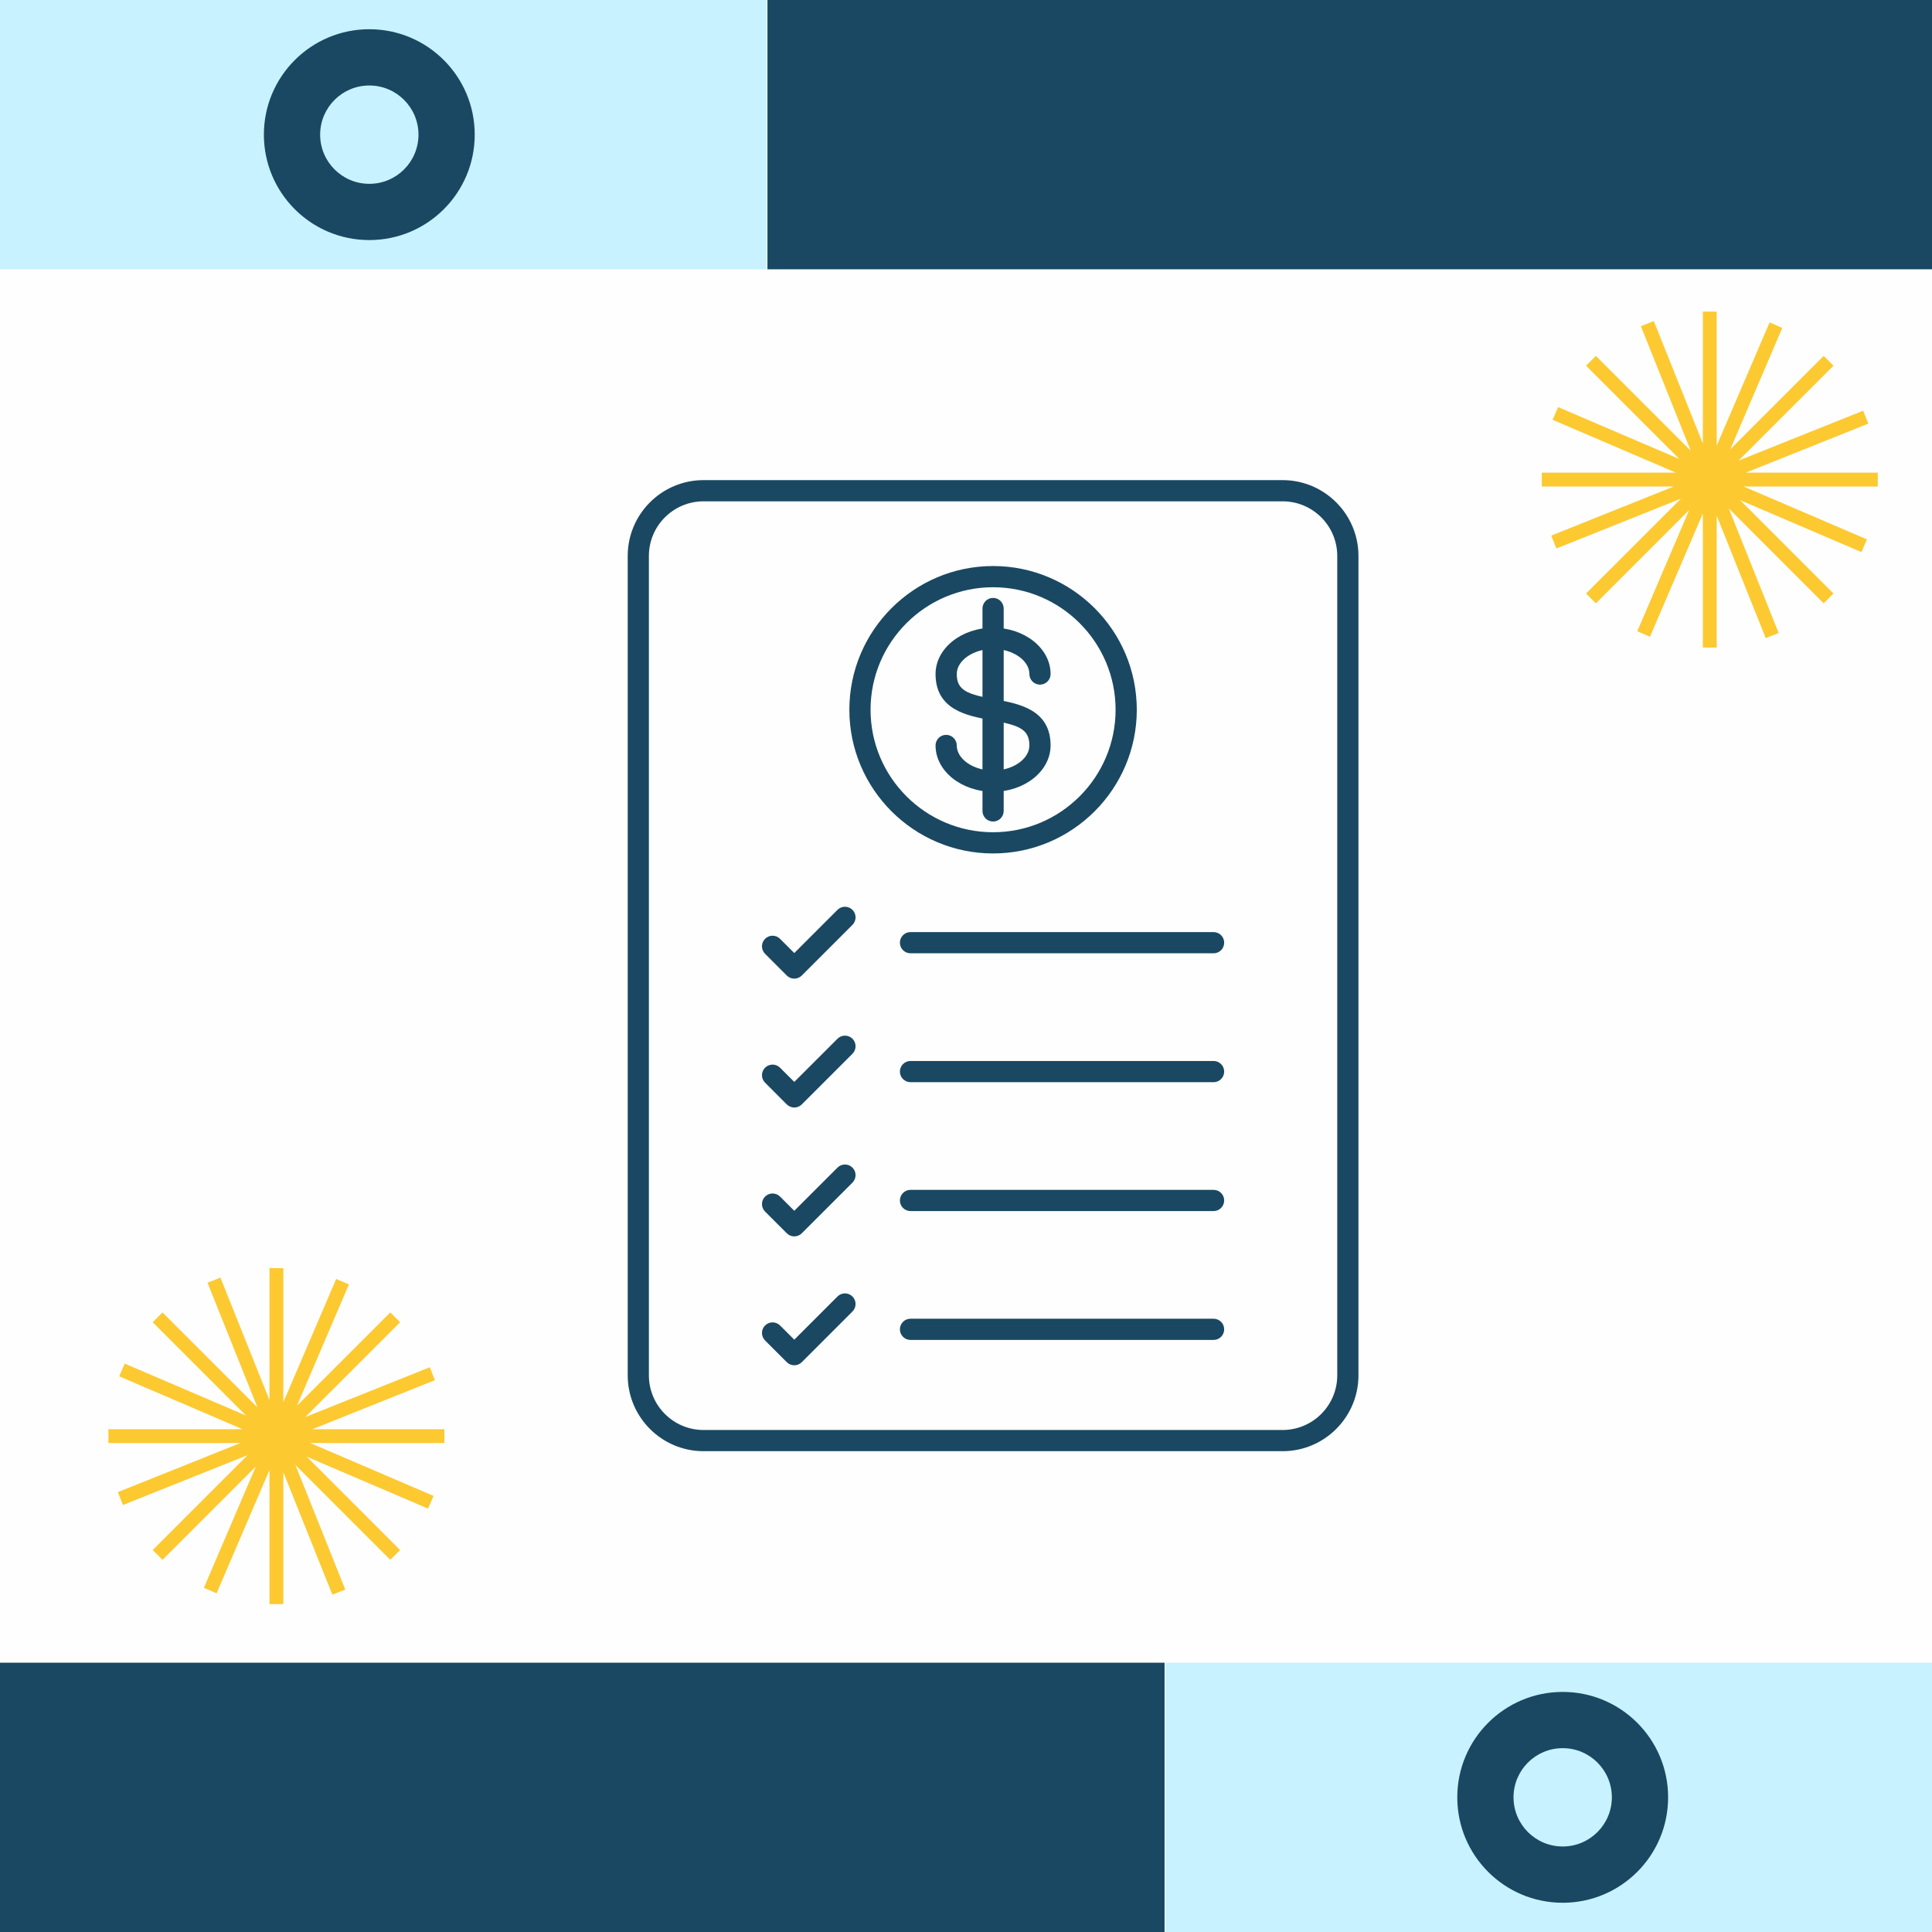
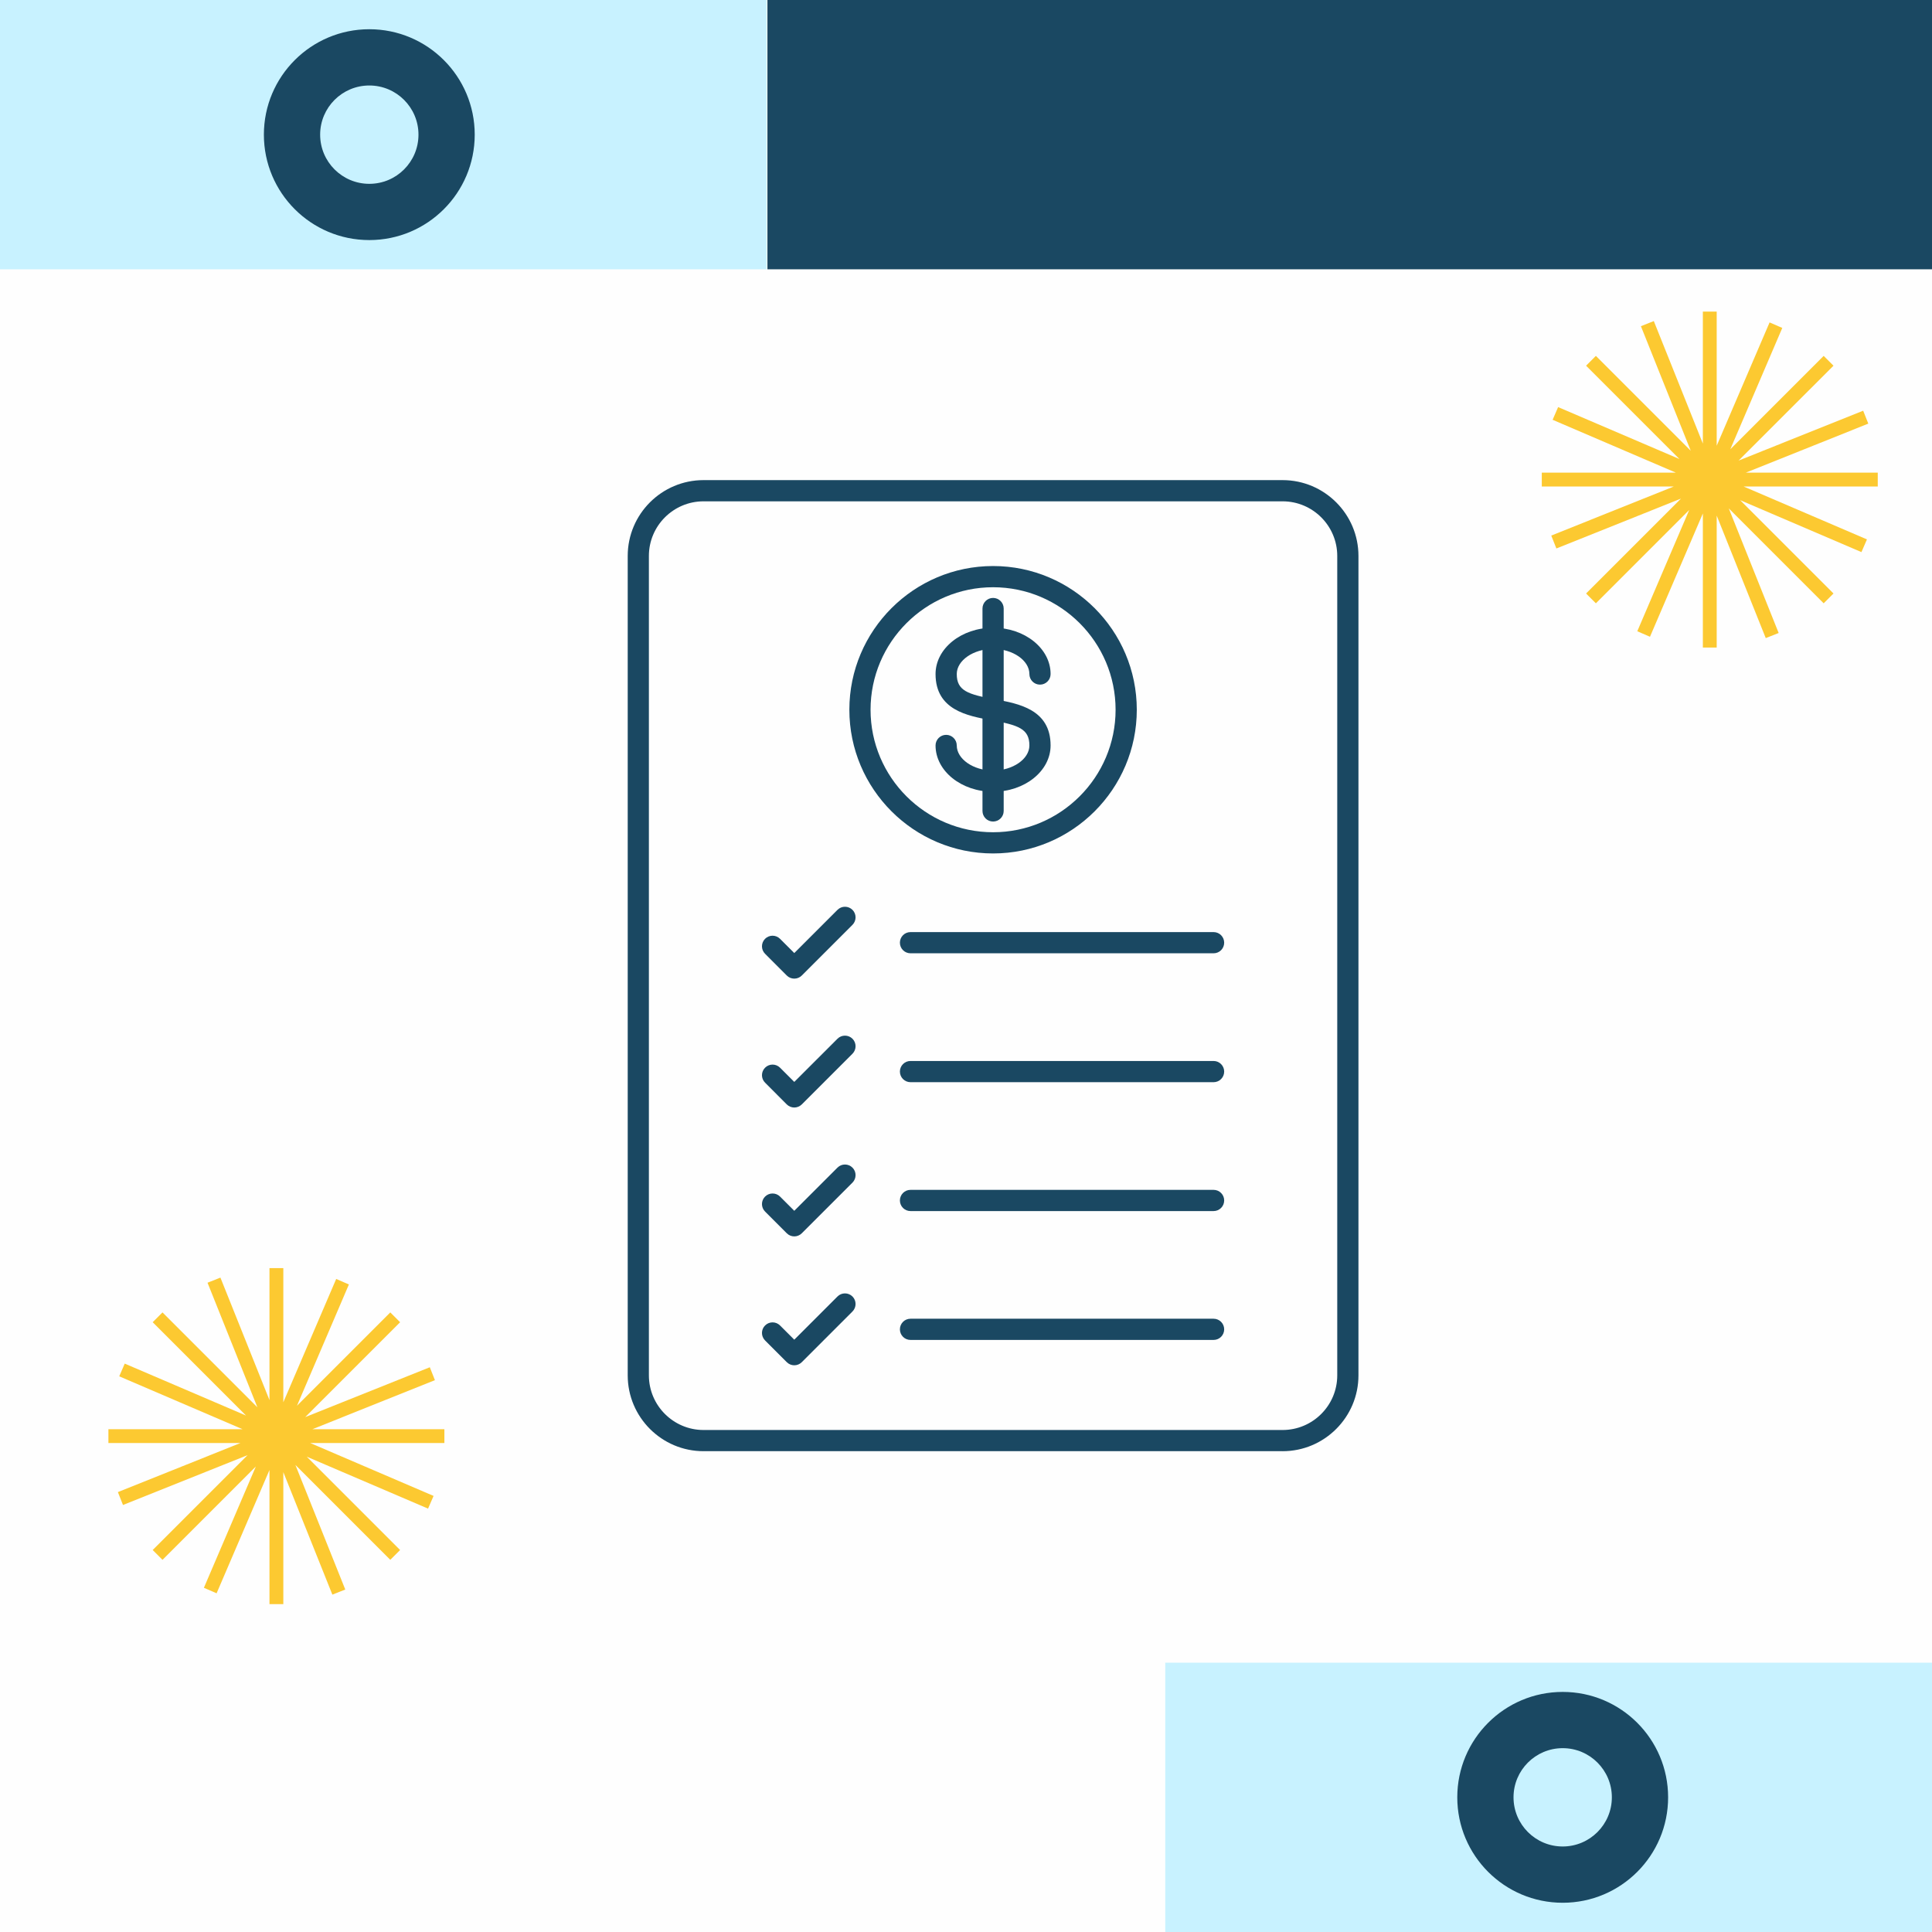
<svg xmlns="http://www.w3.org/2000/svg" width="1080" zoomAndPan="magnify" viewBox="0 0 810 810" height="1080" preserveAspectRatio="xMidYMid meet" version="1.2">
  <defs>
    <clipPath id="e3a9d1c67d">
      <path d="M 45.453 531.672 L 186.453 531.672 L 186.453 672.672 L 45.453 672.672 Z M 45.453 531.672 " />
    </clipPath>
    <clipPath id="e5cacac62a">
      <path d="M 263.164 201.078 L 569.914 201.078 L 569.914 609 L 263.164 609 Z M 263.164 201.078 " />
    </clipPath>
    <clipPath id="8d61d76c9e">
      <path d="M 646.262 130.5 L 787.262 130.5 L 787.262 271.5 L 646.262 271.5 Z M 646.262 130.5 " />
    </clipPath>
    <clipPath id="8ff2f5721d">
      <path d="M 0 0 L 321.469 0 L 321.469 112.91 L 0 112.91 Z M 0 0 " />
    </clipPath>
    <clipPath id="cf3aab842d">
      <path d="M 110.633 12.254 L 199.031 12.254 L 199.031 100.652 L 110.633 100.652 Z M 110.633 12.254 " />
    </clipPath>
    <clipPath id="36f6b9352f">
      <path d="M 154.832 100.652 C 179.242 100.652 199.031 80.863 199.031 56.453 C 199.031 32.043 179.242 12.254 154.832 12.254 C 130.422 12.254 110.633 32.043 110.633 56.453 C 110.633 80.863 130.422 100.652 154.832 100.652 Z M 154.832 100.652 " />
    </clipPath>
    <clipPath id="2d26ea2460">
      <path d="M 134.223 35.844 L 175.449 35.844 L 175.449 77.07 L 134.223 77.07 Z M 134.223 35.844 " />
    </clipPath>
    <clipPath id="cc83af7a20">
      <path d="M 154.836 35.844 C 143.453 35.844 134.223 45.074 134.223 56.457 C 134.223 67.84 143.453 77.07 154.836 77.07 C 166.219 77.07 175.449 67.84 175.449 56.457 C 175.449 45.074 166.219 35.844 154.836 35.844 Z M 154.836 35.844 " />
    </clipPath>
    <clipPath id="9cf6a380a3">
      <path d="M 321.75 0 L 810 0 L 810 112.91 L 321.75 112.91 Z M 321.75 0 " />
    </clipPath>
    <clipPath id="64bbb8acb6">
      <path d="M 488.531 697.086 L 810 697.086 L 810 810 L 488.531 810 Z M 488.531 697.086 " />
    </clipPath>
    <clipPath id="7f53283e76">
      <path d="M 610.969 709.344 L 699.367 709.344 L 699.367 797.742 L 610.969 797.742 Z M 610.969 709.344 " />
    </clipPath>
    <clipPath id="355463e538">
      <path d="M 655.168 709.344 C 630.758 709.344 610.969 729.133 610.969 753.543 C 610.969 777.953 630.758 797.742 655.168 797.742 C 679.578 797.742 699.367 777.953 699.367 753.543 C 699.367 729.133 679.578 709.344 655.168 709.344 Z M 655.168 709.344 " />
    </clipPath>
    <clipPath id="58c9721cdf">
      <path d="M 634.551 732.926 L 675.777 732.926 L 675.777 774.148 L 634.551 774.148 Z M 634.551 732.926 " />
    </clipPath>
    <clipPath id="a1c2b53cd5">
      <path d="M 655.164 774.148 C 666.547 774.148 675.777 764.922 675.777 753.535 C 675.777 742.152 666.547 732.926 655.164 732.926 C 643.781 732.926 634.551 742.152 634.551 753.535 C 634.551 764.922 643.781 774.148 655.164 774.148 Z M 655.164 774.148 " />
    </clipPath>
    <clipPath id="386d96fb0d">
-       <path d="M 0 697.086 L 488.25 697.086 L 488.25 810 L 0 810 Z M 0 697.086 " />
-     </clipPath>
+       </clipPath>
  </defs>
  <g id="73d09246bf">
    <rect x="0" width="810" y="0" height="810" style="fill:#ffffff;fill-opacity:1;stroke:none;" />
    <rect x="0" width="810" y="0" height="810" style="fill:#fefefe;fill-opacity:1;stroke:none;" />
    <g clip-rule="nonzero" clip-path="url(#e3a9d1c67d)">
      <path style=" stroke:none;fill-rule:nonzero;fill:#fcc931;fill-opacity:1;" d="M 186.312 599.199 L 130.98 599.199 L 182.34 578.633 L 180.199 573.223 L 127.969 594.129 L 167.746 554.348 L 163.633 550.234 L 124.504 589.367 L 146.277 538.516 L 140.953 536.207 L 118.785 587.902 L 118.785 531.672 L 112.98 531.672 L 112.98 587 L 92.414 535.645 L 87.004 537.785 L 107.91 590.016 L 68.129 550.234 L 64.016 554.348 L 103.148 593.48 L 52.297 571.703 L 49.988 577.027 L 101.684 599.199 L 45.453 599.199 L 45.453 605.004 L 100.781 605.004 L 49.426 625.566 L 51.566 630.977 L 103.797 610.074 L 64.016 649.852 L 68.129 653.965 L 107.262 614.836 L 85.484 665.684 L 90.809 667.996 L 112.98 616.301 L 112.98 672.531 L 118.785 672.531 L 118.785 617.199 L 139.348 668.559 L 144.758 666.418 L 123.855 614.188 L 163.633 653.965 L 167.746 649.852 L 128.617 610.723 L 179.465 632.496 L 181.777 627.172 L 130.082 605.004 L 186.312 605.004 Z M 186.312 599.199 " />
    </g>
    <g clip-rule="nonzero" clip-path="url(#e5cacac62a)">
      <path style=" stroke:none;fill-rule:evenodd;fill:#1a4862;fill-opacity:1;" d="M 294.957 210.184 C 282.328 210.184 272.051 220.453 272.051 233.082 L 272.051 576.625 C 272.051 589.254 282.328 599.531 294.957 599.531 L 537.742 599.531 C 550.371 599.531 560.648 589.254 560.648 576.625 L 560.648 233.082 C 560.648 220.453 550.371 210.184 537.742 210.184 Z M 537.742 608.418 L 294.957 608.418 C 277.43 608.418 263.172 594.152 263.172 576.625 L 263.172 233.078 C 263.172 215.551 277.43 201.293 294.957 201.293 L 537.742 201.293 C 555.27 201.293 569.539 215.551 569.539 233.082 L 569.539 576.625 C 569.539 594.152 555.27 608.422 537.742 608.422 Z M 537.742 608.418 " />
    </g>
    <path style=" stroke:none;fill-rule:evenodd;fill:#1a4862;fill-opacity:1;" d="M 416.355 331.941 C 403.051 331.941 392.234 323.238 392.234 312.535 C 392.238 310.082 394.227 308.09 396.68 308.09 C 399.133 308.09 401.125 310.082 401.125 312.535 C 401.125 318.238 408.094 323.055 416.355 323.055 C 424.605 323.051 431.578 318.238 431.578 312.535 C 431.578 305.535 426.938 303.996 415.559 301.934 C 405.719 300.156 392.234 297.711 392.234 282.59 C 392.238 271.887 403.051 263.176 416.355 263.176 C 429.652 263.172 440.465 271.887 440.465 282.59 C 440.469 285.043 438.477 287.035 436.02 287.035 C 433.566 287.035 431.578 285.043 431.578 282.59 C 431.578 276.887 424.605 272.062 416.355 272.062 C 408.098 272.062 401.125 276.887 401.125 282.59 C 401.125 289.59 405.762 291.129 417.141 293.191 C 426.984 294.969 440.465 297.414 440.465 312.535 C 440.469 323.238 429.652 331.941 416.355 331.941 Z M 416.355 331.941 " />
    <path style=" stroke:none;fill-rule:evenodd;fill:#1a4862;fill-opacity:1;" d="M 416.355 344.434 C 413.891 344.434 411.91 342.449 411.91 339.988 L 411.91 255.129 C 411.91 252.676 413.891 250.684 416.355 250.684 C 418.809 250.684 420.801 252.676 420.801 255.129 L 420.801 339.988 C 420.801 342.449 418.809 344.434 416.355 344.434 Z M 416.355 344.434 " />
    <path style=" stroke:none;fill-rule:evenodd;fill:#1a4862;fill-opacity:1;" d="M 416.355 246.203 C 388.031 246.203 364.984 269.238 364.984 297.562 C 364.984 325.887 388.031 348.922 416.355 348.922 C 444.668 348.922 467.715 325.887 467.715 297.562 C 467.719 269.238 444.668 246.203 416.355 246.203 Z M 416.355 357.812 C 383.125 357.812 356.098 330.785 356.098 297.562 C 356.098 264.34 383.125 237.312 416.355 237.312 C 449.578 237.312 476.605 264.34 476.605 297.562 C 476.605 330.785 449.578 357.812 416.355 357.812 Z M 416.355 357.812 " />
    <path style=" stroke:none;fill-rule:evenodd;fill:#1a4862;fill-opacity:1;" d="M 508.801 399.672 L 381.734 399.672 C 379.273 399.672 377.289 397.684 377.289 395.227 C 377.293 392.773 379.273 390.785 381.734 390.785 L 508.801 390.785 C 511.254 390.785 513.242 392.773 513.242 395.227 C 513.246 397.684 511.254 399.672 508.801 399.672 Z M 508.801 399.672 " />
    <path style=" stroke:none;fill-rule:evenodd;fill:#1a4862;fill-opacity:1;" d="M 508.801 453.711 L 381.734 453.711 C 379.273 453.711 377.289 451.719 377.289 449.266 C 377.293 446.812 379.273 444.82 381.734 444.82 L 508.801 444.82 C 511.254 444.82 513.242 446.812 513.242 449.266 C 513.246 451.719 511.254 453.711 508.801 453.711 Z M 508.801 453.711 " />
    <path style=" stroke:none;fill-rule:evenodd;fill:#1a4862;fill-opacity:1;" d="M 508.801 507.746 L 381.734 507.746 C 379.273 507.746 377.289 505.754 377.289 503.301 C 377.293 500.84 379.273 498.855 381.734 498.855 L 508.801 498.855 C 511.254 498.855 513.242 500.84 513.242 503.301 C 513.246 505.754 511.254 507.746 508.801 507.746 Z M 508.801 507.746 " />
    <path style=" stroke:none;fill-rule:evenodd;fill:#1a4862;fill-opacity:1;" d="M 508.801 561.773 L 381.734 561.773 C 379.273 561.773 377.289 559.781 377.289 557.328 C 377.293 554.875 379.273 552.883 381.734 552.883 L 508.801 552.883 C 511.254 552.883 513.242 554.875 513.242 557.328 C 513.246 559.781 511.254 561.773 508.801 561.773 Z M 508.801 561.773 " />
    <path style=" stroke:none;fill-rule:evenodd;fill:#1a4862;fill-opacity:1;" d="M 333.004 410.293 C 331.828 410.293 330.699 409.828 329.863 408.996 L 320.766 399.887 C 319.023 398.152 319.023 395.34 320.762 393.598 C 322.496 391.867 325.309 391.867 327.039 393.609 L 333.004 399.57 L 351.117 381.461 C 352.848 379.727 355.66 379.727 357.402 381.461 C 359.137 383.199 359.133 386.008 357.402 387.746 L 336.152 408.996 C 335.32 409.828 334.188 410.293 333.004 410.293 Z M 333.004 410.293 " />
    <path style=" stroke:none;fill-rule:evenodd;fill:#1a4862;fill-opacity:1;" d="M 333.004 464.332 C 331.875 464.332 330.734 463.895 329.863 463.035 L 320.766 453.922 C 319.023 452.191 319.023 449.375 320.762 447.637 C 322.496 445.906 325.309 445.906 327.039 447.637 L 333.004 453.598 L 351.117 435.496 C 352.848 433.766 355.66 433.766 357.402 435.496 C 359.137 437.23 359.133 440.043 357.402 441.785 L 336.152 463.035 C 335.281 463.895 334.141 464.332 333.004 464.332 Z M 333.004 464.332 " />
    <path style=" stroke:none;fill-rule:evenodd;fill:#1a4862;fill-opacity:1;" d="M 333.004 518.367 C 331.875 518.367 330.734 517.93 329.863 517.059 L 320.766 507.957 C 319.023 506.219 319.023 503.41 320.762 501.672 C 322.496 499.941 325.309 499.941 327.039 501.672 L 333.004 507.633 L 351.117 489.531 C 352.848 487.793 355.66 487.793 357.402 489.531 C 359.137 491.266 359.133 494.078 357.402 495.82 L 336.152 517.059 C 335.281 517.93 334.141 518.367 333.004 518.367 Z M 333.004 518.367 " />
    <path style=" stroke:none;fill-rule:evenodd;fill:#1a4862;fill-opacity:1;" d="M 333.004 572.402 C 331.875 572.402 330.734 571.969 329.863 571.098 L 320.766 561.996 C 319.023 560.254 319.023 557.441 320.762 555.711 C 322.496 553.977 325.309 553.977 327.039 555.711 L 333.004 561.672 L 351.117 543.562 C 352.848 541.828 355.66 541.828 357.402 543.562 C 359.137 545.301 359.133 548.117 357.402 549.848 L 336.152 571.098 C 335.281 571.969 334.141 572.402 333.004 572.402 Z M 333.004 572.402 " />
    <g clip-rule="nonzero" clip-path="url(#8d61d76c9e)">
      <path style=" stroke:none;fill-rule:nonzero;fill:#fcc931;fill-opacity:1;" d="M 646.402 203.973 L 701.734 203.973 L 650.375 224.539 L 652.516 229.949 L 704.75 209.043 L 664.969 248.824 L 669.082 252.938 L 708.215 213.805 L 686.438 264.656 L 691.762 266.965 L 713.934 215.27 L 713.934 271.5 L 719.734 271.5 L 719.734 216.172 L 740.301 267.527 L 745.711 265.387 L 724.805 213.156 L 764.586 252.938 L 768.699 248.824 L 729.566 209.691 L 780.418 231.469 L 782.727 226.145 L 731.031 203.973 L 787.262 203.973 L 787.262 198.168 L 731.934 198.168 L 783.293 177.605 L 781.148 172.195 L 728.918 193.098 L 768.699 153.32 L 764.586 149.207 L 725.453 188.336 L 747.23 137.488 L 741.906 135.176 L 719.734 186.871 L 719.734 130.641 L 713.934 130.641 L 713.934 185.973 L 693.367 134.613 L 687.957 136.754 L 708.859 188.984 L 669.082 149.207 L 664.969 153.32 L 704.102 192.449 L 653.25 170.676 L 650.941 176 L 702.637 198.168 L 646.402 198.168 Z M 646.402 203.973 " />
    </g>
    <g clip-rule="nonzero" clip-path="url(#8ff2f5721d)">
      <path style=" stroke:none;fill-rule:nonzero;fill:#c8f2ff;fill-opacity:1;" d="M 321.469 112.91 L -0.074 112.91 L -0.074 -0.004 L 321.469 -0.004 Z M 321.469 112.91 " />
    </g>
    <g clip-rule="nonzero" clip-path="url(#cf3aab842d)">
      <g clip-rule="nonzero" clip-path="url(#36f6b9352f)">
        <path style=" stroke:none;fill-rule:nonzero;fill:#1a4862;fill-opacity:1;" d="M 199.031 100.652 L 110.633 100.652 L 110.633 12.254 L 199.031 12.254 Z M 199.031 100.652 " />
      </g>
    </g>
    <g clip-rule="nonzero" clip-path="url(#2d26ea2460)">
      <g clip-rule="nonzero" clip-path="url(#cc83af7a20)">
        <path style=" stroke:none;fill-rule:nonzero;fill:#c8f2ff;fill-opacity:1;" d="M 134.223 35.844 L 175.449 35.844 L 175.449 77.07 L 134.223 77.07 Z M 134.223 35.844 " />
      </g>
    </g>
    <g clip-rule="nonzero" clip-path="url(#9cf6a380a3)">
      <path style=" stroke:none;fill-rule:nonzero;fill:#1a4862;fill-opacity:1;" d="M 810 112.91 L 321.75 112.91 L 321.75 -0.34 L 810 -0.34 Z M 810 112.91 " />
    </g>
    <g clip-rule="nonzero" clip-path="url(#64bbb8acb6)">
      <path style=" stroke:none;fill-rule:nonzero;fill:#c8f2ff;fill-opacity:1;" d="M 488.531 697.086 L 810.074 697.086 L 810.074 810 L 488.531 810 Z M 488.531 697.086 " />
    </g>
    <g clip-rule="nonzero" clip-path="url(#7f53283e76)">
      <g clip-rule="nonzero" clip-path="url(#355463e538)">
        <path style=" stroke:none;fill-rule:nonzero;fill:#1a4862;fill-opacity:1;" d="M 610.969 709.344 L 699.367 709.344 L 699.367 797.742 L 610.969 797.742 Z M 610.969 709.344 " />
      </g>
    </g>
    <g clip-rule="nonzero" clip-path="url(#58c9721cdf)">
      <g clip-rule="nonzero" clip-path="url(#a1c2b53cd5)">
        <path style=" stroke:none;fill-rule:nonzero;fill:#c8f2ff;fill-opacity:1;" d="M 675.777 774.148 L 634.551 774.148 L 634.551 732.926 L 675.777 732.926 Z M 675.777 774.148 " />
      </g>
    </g>
    <g clip-rule="nonzero" clip-path="url(#386d96fb0d)">
      <path style=" stroke:none;fill-rule:nonzero;fill:#1a4862;fill-opacity:1;" d="M 0 697.086 L 488.25 697.086 L 488.25 810.336 L 0 810.336 Z M 0 697.086 " />
    </g>
  </g>
</svg>